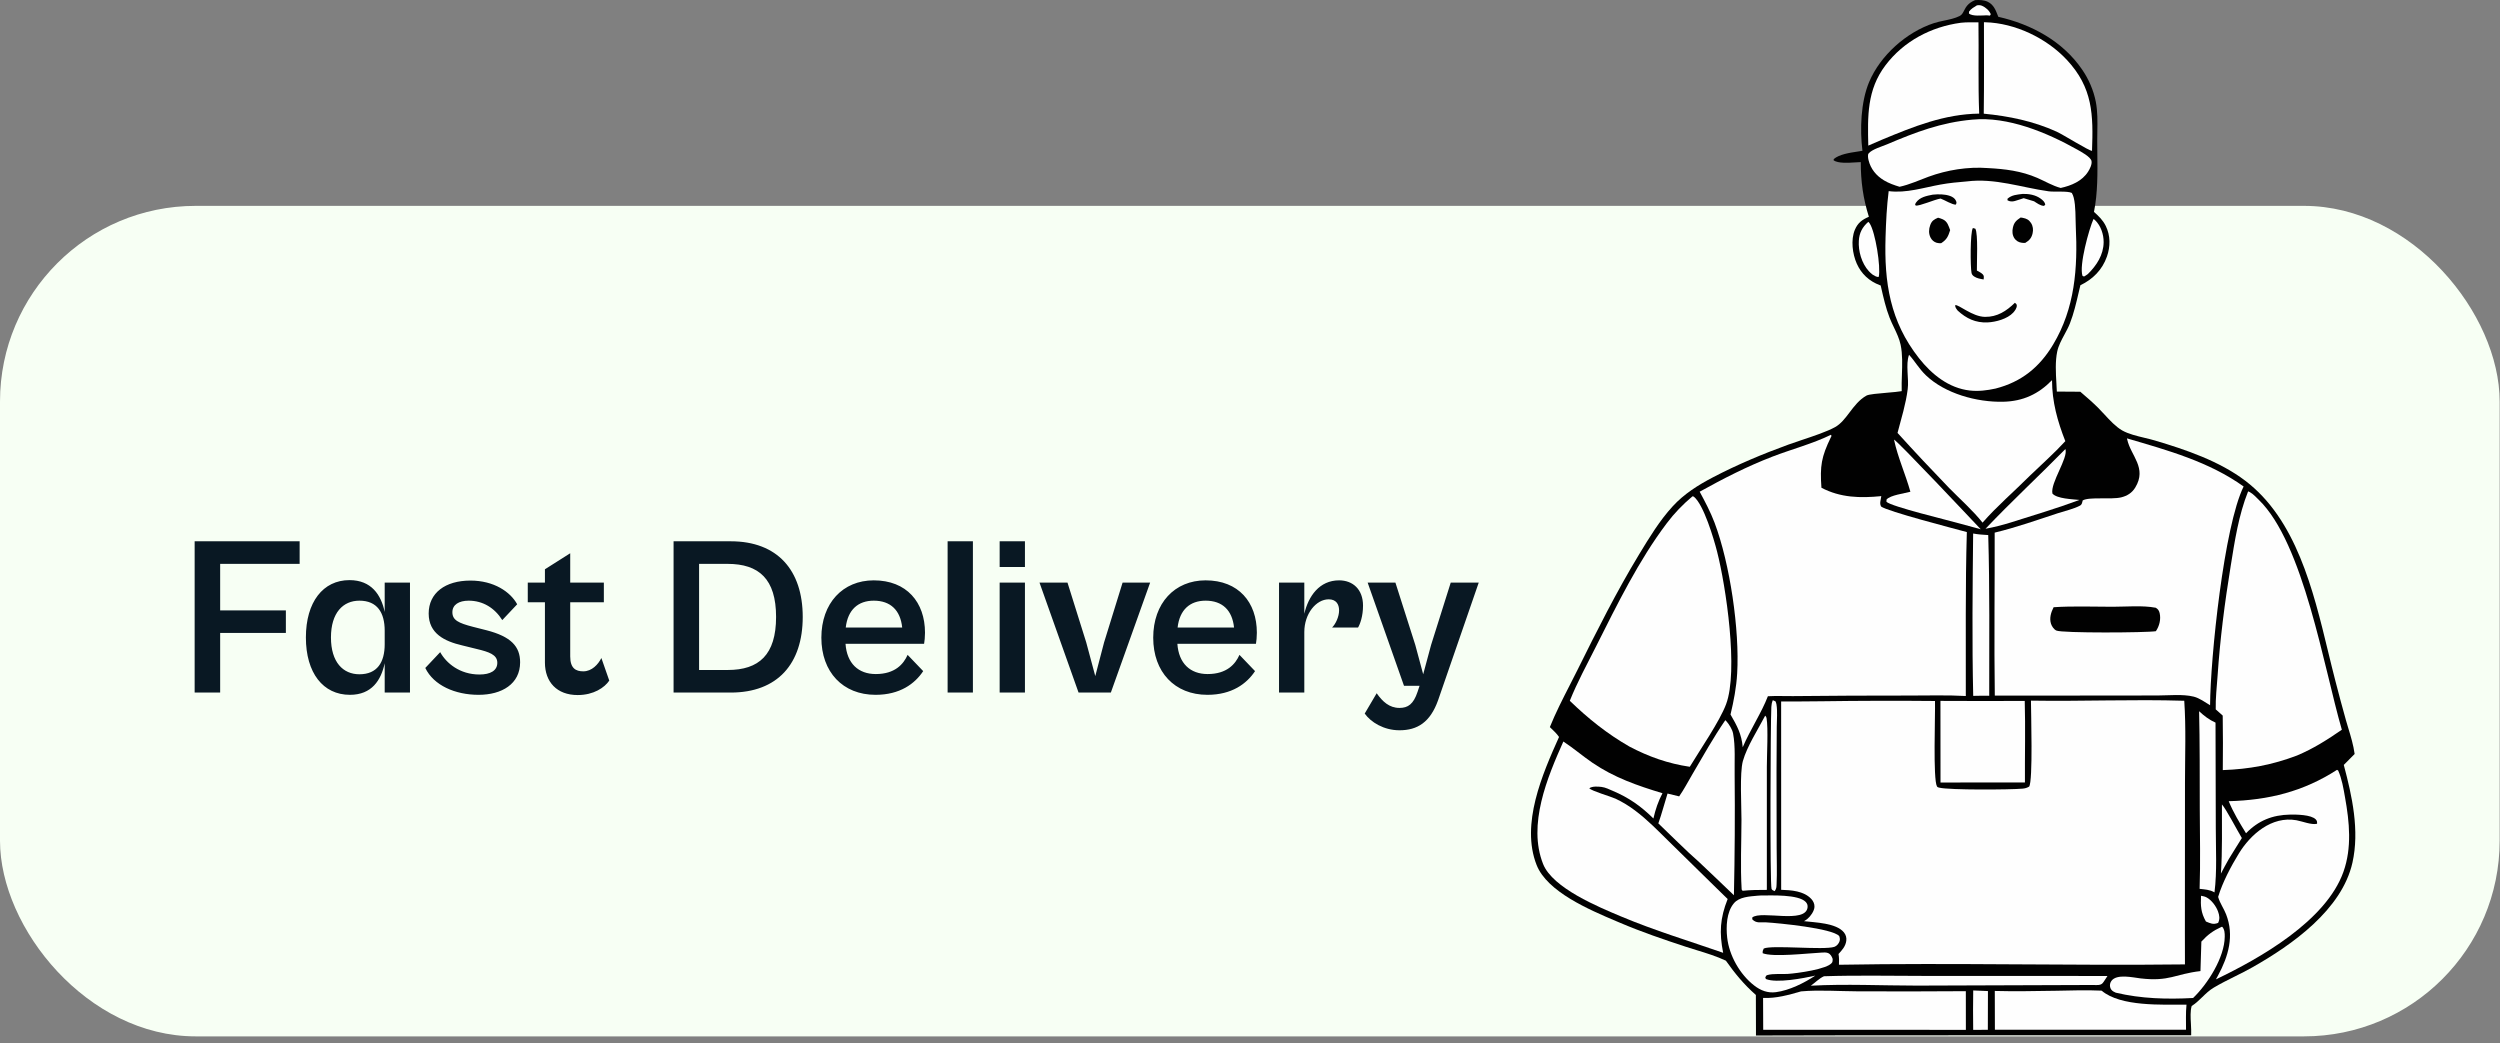
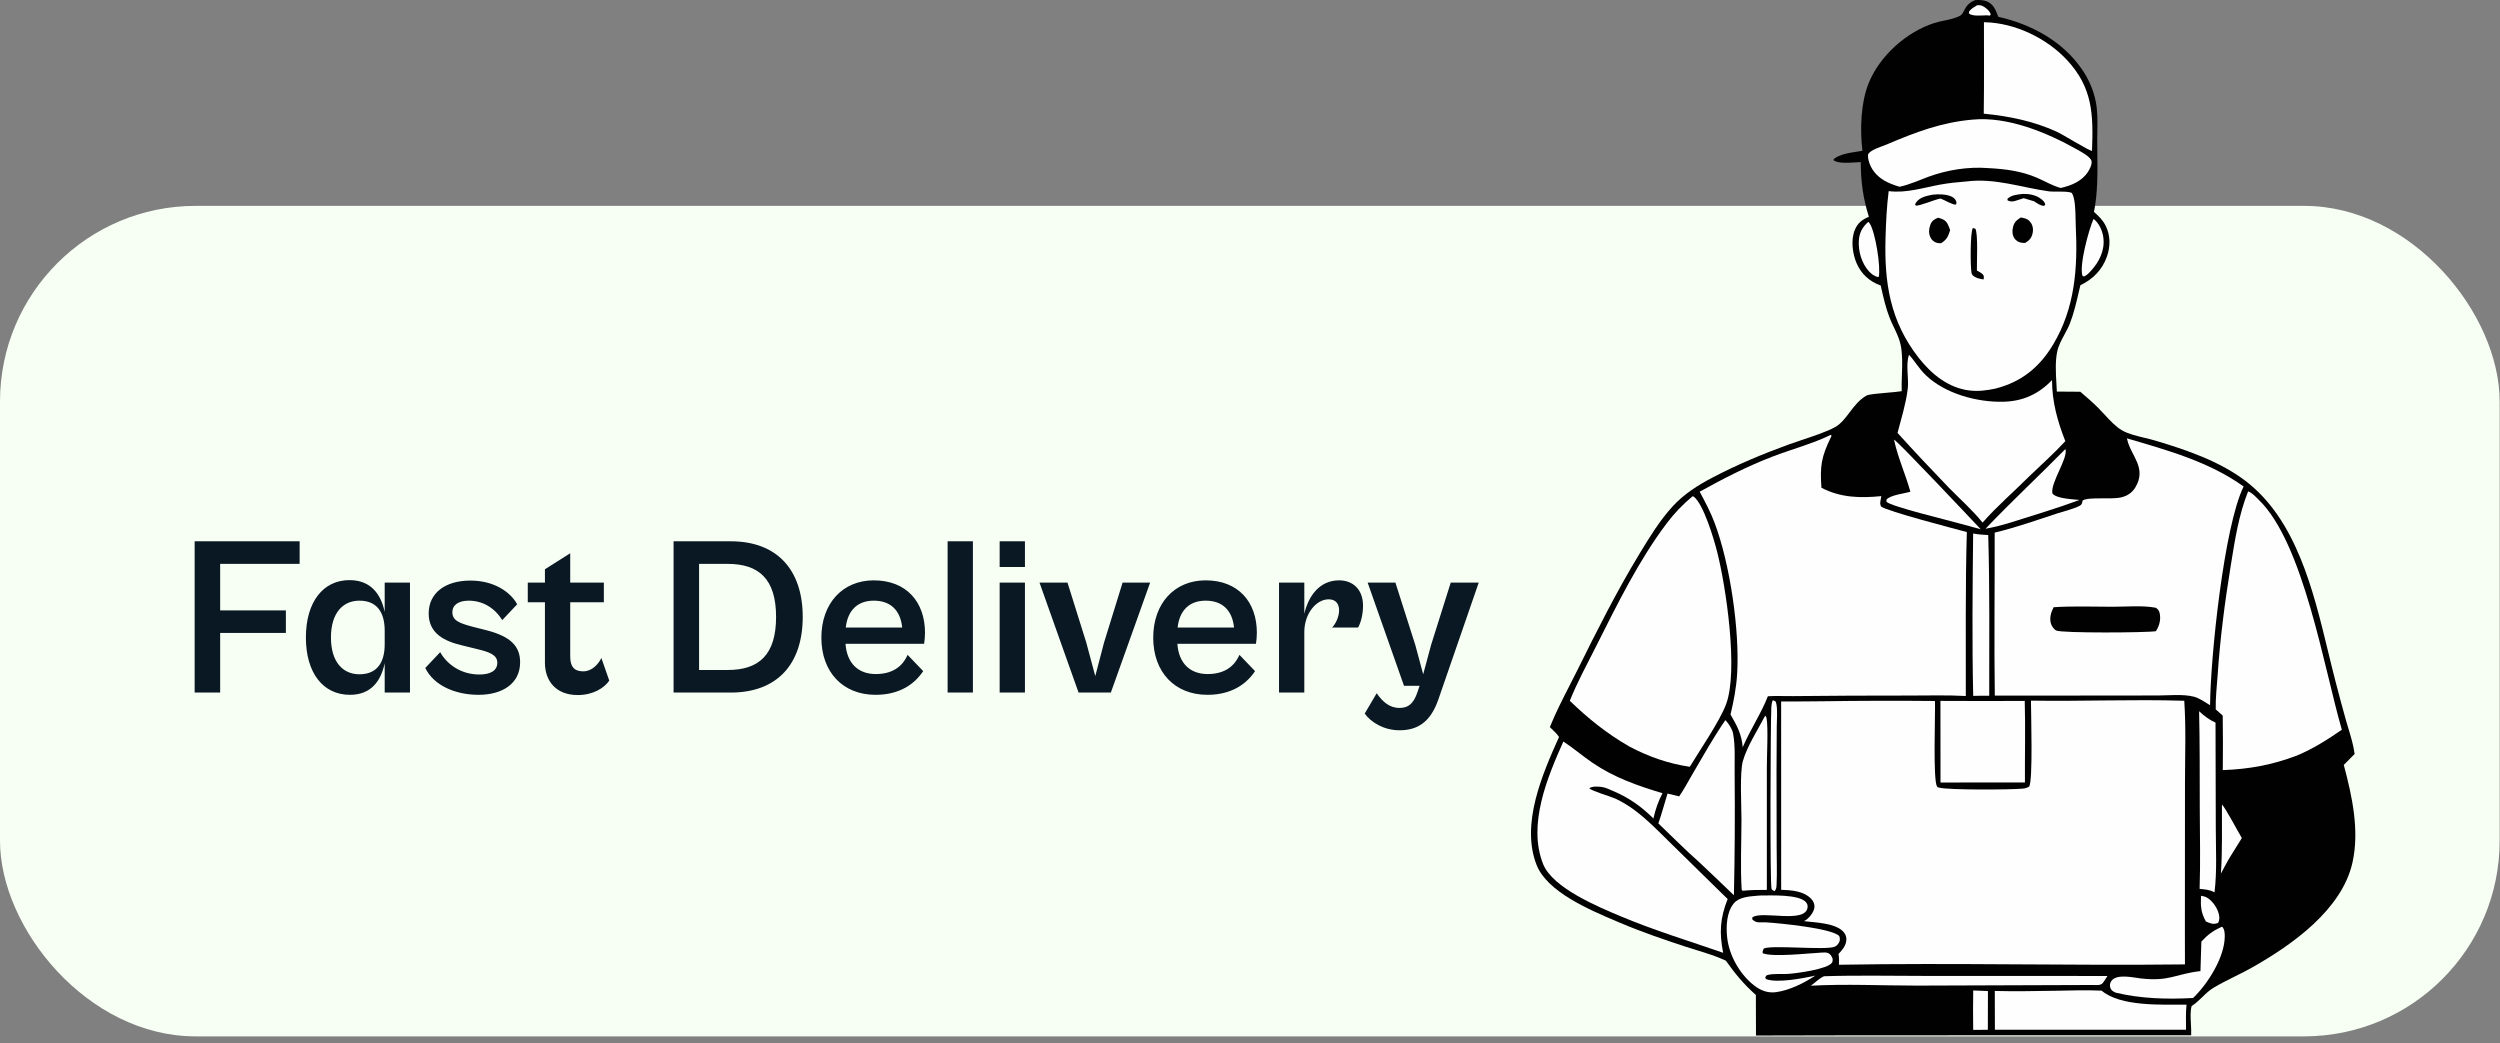
<svg xmlns="http://www.w3.org/2000/svg" width="345" height="144" viewBox="0 0 345 144" fill="none">
  <rect x="0" y="0" width="345" height="144" fill="#808080" stroke="none" />
  <rect y="28.41" width="344.953" height="114.609" rx="27" fill="#F7FFF4" />
  <g clip-path="url(#clip0_7643_11290)">
    <path fill-rule="evenodd" clip-rule="evenodd" d="M272.565 0.016C273.158 -0.021 273.778 -0.012 274.32 0.252C275.126 0.644 275.42 1.416 275.714 2.189L275.763 2.318C280.336 3.351 284.652 5.677 287.332 9.6C287.561 9.932 287.777 10.278 287.97 10.633C288.168 10.988 288.343 11.352 288.503 11.726C288.66 12.099 288.802 12.476 288.922 12.863C289.041 13.25 289.142 13.642 289.22 14.037C289.48 15.372 289.456 16.767 289.432 18.142C289.424 18.569 289.417 18.993 289.418 19.412C289.419 19.994 289.426 20.582 289.432 21.172C289.464 23.867 289.495 26.63 288.968 29.243C289.634 29.834 290.19 30.371 290.59 31.172C291.256 32.519 291.243 34.008 290.756 35.409C290.121 37.221 288.821 38.536 287.093 39.364C287.013 39.695 286.935 40.03 286.856 40.366C286.52 41.807 286.178 43.277 285.645 44.639C285.444 45.154 285.171 45.659 284.897 46.164C284.482 46.931 284.065 47.701 283.894 48.521C283.611 49.883 283.7 51.435 283.784 52.895C283.807 53.284 283.829 53.666 283.843 54.037C284.923 54.032 286.003 54.042 287.083 54.06C287.906 54.761 288.733 55.48 289.501 56.235C289.789 56.519 290.086 56.841 290.391 57.172C291.162 58.009 291.989 58.905 292.874 59.407C293.715 59.885 294.881 60.165 295.973 60.427C296.464 60.545 296.94 60.659 297.365 60.786C301.625 62.047 306.29 63.635 309.856 66.348C316.863 71.678 319.209 81.371 321.274 89.899C321.612 91.295 321.942 92.659 322.284 93.968C322.753 95.793 323.24 97.609 323.75 99.425C323.85 99.773 323.956 100.122 324.061 100.472C324.418 101.65 324.777 102.838 324.94 104.049C324.435 104.545 323.938 105.05 323.442 105.56C324.591 109.87 325.634 114.608 324.637 119.049C323.18 125.535 316.327 130.377 310.849 133.481C310.048 133.934 309.219 134.348 308.39 134.761C307.412 135.249 306.434 135.737 305.504 136.289C304.89 136.652 304.405 137.123 303.919 137.595C303.465 138.034 303.011 138.475 302.452 138.828C302.246 139.513 302.299 140.439 302.346 141.273C302.363 141.57 302.38 141.856 302.383 142.114V142.864L256.24 142.874L242.323 142.904V142.11L242.309 137.304C240.659 135.848 239.432 134.359 238.173 132.575C236.901 131.969 235.489 131.536 234.106 131.112C233.6 130.956 233.098 130.802 232.607 130.641C229.546 129.635 226.513 128.602 223.549 127.337C223.383 127.266 223.213 127.194 223.037 127.12C219.319 125.542 213.507 123.075 212.049 119.363C209.839 113.72 212.845 106.825 215.147 101.701C214.84 101.255 214.45 100.884 214.058 100.511L214.056 100.509C213.997 100.453 213.938 100.397 213.879 100.34C214.674 98.376 215.657 96.452 216.633 94.543C216.994 93.837 217.354 93.133 217.703 92.43C220.373 87.046 223.075 81.662 226.191 76.515L226.222 76.464C227.609 74.177 229.022 71.849 230.838 69.866C232.377 68.182 234.326 66.948 236.344 65.893C239.731 64.118 243.215 62.661 246.809 61.351C247.339 61.157 247.969 60.947 248.635 60.725C250.272 60.179 252.125 59.561 253.239 58.943C254.042 58.498 254.632 57.719 255.243 56.911C255.9 56.043 256.582 55.142 257.582 54.588C257.902 54.41 259.21 54.298 260.431 54.194C261.244 54.124 262.018 54.058 262.435 53.978C262.411 53.268 262.437 52.518 262.463 51.759C262.511 50.336 262.561 48.879 262.288 47.588C262.109 46.742 261.735 45.96 261.361 45.178C261.15 44.735 260.938 44.292 260.762 43.838C260.245 42.512 259.922 41.096 259.606 39.706L259.535 39.396L259.42 39.355C257.963 38.809 256.869 37.808 256.235 36.383C255.638 35.036 255.39 33.111 255.969 31.718C256.368 30.763 256.971 30.312 257.904 29.916C257.104 27.372 256.787 25.028 256.787 22.37C256.577 22.375 256.328 22.392 256.057 22.409C255.036 22.475 253.707 22.562 253.046 22.134L253.055 21.947C253.844 21.294 255.221 21.086 256.355 20.914C256.589 20.879 256.811 20.845 257.016 20.809C256.653 17.86 256.782 14.078 257.94 11.32C259.48 7.657 263.069 4.444 266.879 3.192C267.335 3.042 267.824 2.94 268.316 2.837C269.045 2.684 269.779 2.531 270.414 2.218C270.736 2.062 270.877 1.785 271.04 1.466C271.281 0.993 271.569 0.426 272.565 0.016Z" fill="#010101" />
-     <path d="M272.819 0.737C273.058 0.701 273.301 0.701 273.526 0.801C274.023 1.019 274.528 1.456 274.726 1.961L274.616 2.152L274.161 2.112C273.517 2.125 272.184 2.284 271.711 1.857L271.729 1.597C272.01 1.201 272.414 0.987 272.819 0.737Z" fill="#FEFEFE" />
+     <path d="M272.819 0.737C273.058 0.701 273.301 0.701 273.526 0.801C274.023 1.019 274.528 1.456 274.726 1.961L274.616 2.152L274.161 2.112C273.517 2.125 272.184 2.284 271.711 1.857L271.729 1.597C272.01 1.201 272.414 0.987 272.819 0.737" fill="#FEFEFE" />
    <path d="M303.741 123.617C303.993 123.654 304.278 123.722 304.504 123.84C305.193 124.204 305.818 125.051 306.08 125.765C306.287 126.325 306.365 126.808 306.103 127.358C305.418 127.631 305.06 127.431 304.416 127.167C303.713 125.92 303.676 125.019 303.741 123.617Z" fill="#FEFEFE" />
    <path d="M272.304 136.684L274.336 136.766L274.322 142.113L272.3 142.122C272.272 140.306 272.277 138.495 272.304 136.684Z" fill="#FEFEFE" />
    <path d="M306.627 111.012C307.183 111.608 308.805 114.716 309.375 115.649C308.796 116.619 308.162 117.552 307.587 118.53C307.201 119.199 306.843 119.877 306.484 120.56C306.705 117.397 306.608 114.179 306.627 111.012Z" fill="#FEFEFE" />
    <path d="M257.824 30.617C257.921 30.704 257.934 30.708 258.017 30.831C258.798 32.023 259.571 36.829 259.267 38.208C258.95 38.263 258.688 38.04 258.408 37.89C258.224 37.744 258.054 37.594 257.898 37.421C256.914 36.347 256.427 34.654 256.519 33.225C256.583 32.137 257.001 31.336 257.824 30.617Z" fill="#FEFEFE" />
    <path d="M288.901 30.223C289.011 30.291 289.016 30.286 289.126 30.391C289.921 31.156 290.312 32.353 290.303 33.422C290.285 35.17 289.342 36.621 288.129 37.814C287.959 37.95 287.789 38.05 287.601 38.16L287.389 38.078C286.884 36.658 288.285 31.606 288.901 30.223Z" fill="#FEFEFE" />
    <path d="M244.651 96.625L245.023 96.793C245.083 96.939 245.124 97.053 245.152 97.207C245.312 98.172 245.198 99.301 245.193 100.284L245.161 106.501L245.179 117.005C245.179 118.661 245.248 120.35 245.17 122.002C245.152 122.434 245.156 122.625 244.903 122.98C244.724 122.889 244.563 122.858 244.476 122.666C244.242 122.152 244.329 99.906 244.444 97.567C244.462 97.226 244.517 96.939 244.651 96.625Z" fill="#FEFEFE" />
    <path d="M285.026 61.969C285.449 63.175 282.925 66.643 283.233 68.108C283.849 68.832 286.023 68.891 286.965 68.991C283.845 70.156 280.623 71.103 277.447 72.113C276.303 72.464 275.177 72.755 274 72.969C277.576 69.2 281.386 65.673 285.026 61.969Z" fill="#FEFEFE" />
    <path d="M261.371 60.66C261.872 60.86 272.071 71.688 273.344 73.039C272.402 72.775 271.46 72.516 270.513 72.266C268.959 71.815 260.99 69.912 260.328 69.243L260.342 68.939C260.852 68.324 262.847 68.088 263.633 67.86C262.962 65.443 261.891 63.118 261.371 60.66Z" fill="#FEFEFE" />
    <path d="M272.294 73.625C272.988 73.757 273.672 73.798 274.376 73.839C274.592 81.221 274.509 88.63 274.513 96.016C273.778 95.994 273.038 96.021 272.303 96.03C272.133 88.58 272.215 81.075 272.294 73.625Z" fill="#FEFEFE" />
    <path d="M306.564 127.906L306.683 127.911C307.005 128.298 307.019 128.785 307.014 129.276C306.982 132.148 304.656 135.793 302.648 137.723C299.077 137.919 295.465 137.823 291.976 136.99C291.866 136.94 291.751 136.89 291.645 136.826C291.406 136.685 291.255 136.471 291.195 136.203C291.181 136.13 291.172 136.057 291.172 135.984C291.172 135.912 291.181 135.839 291.195 135.766C291.209 135.693 291.232 135.625 291.264 135.557C291.291 135.488 291.328 135.429 291.374 135.365C292.114 134.355 294.352 134.897 295.405 135.02C299.403 135.479 300.125 134.423 303.664 134.009C303.696 132.653 303.737 131.297 303.788 129.941C304.661 128.989 305.383 128.457 306.564 127.906Z" fill="#FEFEFE" />
    <path d="M251.706 134.722C256.307 134.571 260.944 134.676 265.549 134.676L290.832 134.685L290.45 135.268C290.354 135.418 290.262 135.573 290.133 135.705C289.834 136.01 289.269 135.932 288.874 135.928L264.529 136.014C259.68 136.01 254.726 135.764 249.891 136.028C250.502 135.6 251.021 135.036 251.706 134.722Z" fill="#FEFEFE" />
    <path d="M303.477 98.148C304.171 98.795 304.869 99.332 305.742 99.723L305.779 114.25C305.779 117.181 305.963 120.239 305.6 123.148C304.952 122.77 304.276 122.743 303.546 122.661C303.67 118.983 303.582 115.279 303.568 111.601C303.555 107.123 303.582 102.631 303.477 98.148Z" fill="#FEFEFE" />
    <path d="M243.595 98.762C243.71 98.876 243.761 98.948 243.788 99.112C244.027 100.491 243.825 104.232 243.825 105.798V122.805C242.699 122.801 241.596 122.814 240.474 122.928L240.35 122.755C240.157 119.578 240.318 116.311 240.323 113.125C240.327 111.186 240.061 106.662 240.52 105.015C241.095 102.99 242.602 100.669 243.595 98.762Z" fill="#FEFEFE" />
    <path d="M283.807 136.724C285.875 136.678 287.962 136.614 290.025 136.71C292.659 138.944 298.371 138.626 301.736 138.644C301.621 139.777 301.676 140.965 301.671 142.103L293.33 142.107H275.295L275.281 136.751C278.117 136.833 280.971 136.76 283.807 136.724Z" fill="#FEFEFE" />
    <path d="M242.529 123.607C242.671 123.593 242.809 123.579 242.952 123.579C244.427 123.575 248.182 123.402 249.193 124.471C249.39 124.681 249.478 124.926 249.446 125.213C249.179 127.543 243.011 125.591 241.812 126.615L241.816 126.87C242.386 127.461 242.952 127.238 243.705 127.284C245.42 127.384 252.856 128.103 253.812 129.177C253.899 129.441 253.945 129.623 253.858 129.892C253.747 130.219 253.476 130.552 253.141 130.665C251.698 131.148 244.505 130.379 243.397 130.898C243.269 131.166 243.232 131.234 243.25 131.544C244.67 132.122 249.547 131.548 251.316 131.462C251.606 131.448 251.983 131.403 252.258 131.516C252.617 131.662 252.792 131.994 252.911 132.34C252.897 132.49 252.911 132.695 252.833 132.823C252.258 133.747 247.966 134.32 246.693 134.402C245.865 134.452 244.698 134.334 243.921 134.552C243.705 134.611 243.701 134.707 243.609 134.893L243.696 135.107C245.185 135.713 248.894 134.998 250.512 134.634C248.968 135.663 246.932 136.673 245.079 136.919C243.935 137.069 242.965 136.687 242.078 135.999C240.102 134.47 238.622 131.853 238.351 129.387C238.186 127.894 238.25 125.878 239.27 124.663C240.006 123.761 241.467 123.711 242.529 123.607Z" fill="#FEFEFE" />
    <path d="M267.781 96.723C271.66 96.745 275.535 96.745 279.414 96.727C279.519 100.468 279.418 104.237 279.441 107.978L267.79 107.987L267.781 96.723Z" fill="#FEFEFE" />
    <path d="M238.094 99.383C238.14 99.428 238.2 99.478 238.241 99.528C238.623 99.965 239.055 100.648 239.165 101.217C239.505 103.005 239.349 105.117 239.381 106.947C239.436 112.481 239.399 118.015 239.28 123.545C237.708 122.002 236.072 120.504 234.486 118.975C232.542 117.273 230.727 115.407 228.852 113.628C229.33 112.285 229.688 110.874 230.12 109.509L231.724 109.9C232.404 108.931 232.965 107.839 233.567 106.815C235.024 104.33 236.453 101.768 238.094 99.383Z" fill="#FEFEFE" />
-     <path d="M248.549 136.811C251.063 136.588 253.765 136.792 256.302 136.802C261.298 136.824 266.294 136.82 271.285 136.783L271.29 142.122L266.105 142.117H243.323L243.305 137.716C245.157 137.789 246.798 137.307 248.549 136.811Z" fill="#FEFEFE" />
    <path d="M273.785 3.066C273.85 3.066 273.914 3.066 273.978 3.071C278.083 3.185 282.398 5.251 285.197 8.232C288.846 12.128 288.874 15.869 288.699 20.82C288.221 20.788 284.705 18.572 283.809 18.167C280.597 16.711 277.251 16.028 273.758 15.687C273.818 11.481 273.785 7.272 273.785 3.066Z" fill="#FEFEFE" />
-     <path d="M270.587 3.142C271.386 3.051 272.218 3.087 273.027 3.078C273.091 7.274 272.963 11.484 273.128 15.68C268.339 15.735 264.065 17.469 259.717 19.276L257.824 20.095C257.736 16.072 257.617 12.412 260.2 9.004C262.714 5.686 266.473 3.702 270.587 3.142Z" fill="#FEFEFE" />
    <path d="M272.192 16.51C277.073 16.032 282.482 18.298 286.632 20.628C287.147 20.915 288.508 21.643 288.627 22.212C288.724 22.667 288.407 23.295 288.163 23.682C287.331 25.002 285.842 25.616 284.376 25.939C283.259 25.644 282.216 25.011 281.154 24.551C278.925 23.587 276.724 23.323 274.329 23.195C271.59 22.986 268.704 23.45 266.139 24.388C264.815 24.875 263.524 25.475 262.141 25.776C261.391 25.548 260.665 25.293 259.994 24.893C258.919 24.247 258.142 23.304 257.853 22.076C257.802 21.862 257.715 21.366 257.866 21.179C258.317 20.615 259.737 20.201 260.399 19.923C264.328 18.248 267.904 16.887 272.192 16.51Z" fill="#FEFEFE" />
    <path d="M263.445 48.965C264.213 49.766 264.773 50.831 265.78 51.796C268.427 54.322 272.816 55.528 276.461 55.441C279.191 55.373 281.319 54.376 283.18 52.46C283.18 55.432 283.934 58.131 285.014 60.88C283.493 62.536 281.765 64.07 280.142 65.631C277.987 67.793 275.592 69.832 273.593 72.125C272.26 70.446 270.523 68.917 269.015 67.379C266.589 64.871 264.203 62.327 261.859 59.742C262.374 57.767 263.008 55.755 263.261 53.725C263.459 52.246 262.949 50.344 263.445 48.965Z" fill="#FEFEFE" />
-     <path d="M322.508 106.238L322.669 106.334C323.188 107.508 323.395 108.787 323.615 110.043C324.227 113.452 324.581 116.983 323.39 120.324C320.987 127.078 311.914 132.23 305.797 135.151C305.893 134.978 305.985 134.806 306.082 134.633C307.525 131.97 308.352 129.126 307.199 126.172C306.891 125.38 306.371 124.67 306.128 123.856C306.119 123.828 306.114 123.796 306.105 123.769C306.702 121.776 307.865 119.573 308.954 117.794C310.577 115.136 313.495 112.592 316.896 113.192C317.714 113.338 318.992 113.87 319.755 113.679C319.764 113.42 319.764 113.279 319.576 113.079C318.946 112.419 316.905 112.4 316.05 112.414C313.605 112.455 311.652 113.233 309.952 114.99C309.069 113.552 308.201 112.132 307.562 110.566C313.086 110.416 317.866 109.233 322.508 106.238Z" fill="#FEFEFE" />
    <path d="M215.744 102.328C217.118 103.229 218.387 104.322 219.747 105.254C222.744 107.302 225.97 108.422 229.421 109.464C228.829 110.588 228.452 111.717 228.171 112.95C226.471 111.266 224.789 110.079 222.569 109.141C222.073 108.932 221.549 108.659 221.006 108.595C220.524 108.54 219.719 108.477 219.324 108.782C219.65 109.164 222.266 109.906 222.946 110.22C223.893 110.666 224.78 111.203 225.611 111.831C227.33 113.11 228.824 114.662 230.345 116.154L236.867 122.553L238.416 124.064C237.363 126.727 237.248 128.715 237.795 131.487C233.094 129.853 228.323 128.41 223.732 126.481C220.602 125.166 214.273 122.562 212.95 119.24C210.794 113.815 213.524 107.293 215.744 102.328Z" fill="#FEFEFE" />
    <path d="M310.238 67.812C310.38 67.863 310.348 67.844 310.5 67.926C310.922 68.154 311.35 68.627 311.699 68.964C317.904 74.949 320.693 92.188 323.175 100.703C321.158 102.091 319.25 103.311 316.984 104.262C313.574 105.555 310.389 106.146 306.745 106.274C306.777 103.766 306.772 101.259 306.735 98.751L305.77 97.895C305.734 96.362 305.922 94.778 306.028 93.244C306.372 88.156 307.007 83.204 307.825 78.175C308.381 74.712 308.928 71.085 310.238 67.812Z" fill="#FEFEFE" />
    <path d="M233.56 68.492L233.734 68.529C235.109 69.607 236.515 74.381 236.956 76.115C238.179 80.894 239.93 92.608 238.193 97.201C237.296 99.576 234.608 103.467 233.192 105.816C230.214 105.379 227.511 104.423 224.86 103.026C221.785 101.26 219.17 99.167 216.633 96.709C217.658 94.151 219.027 91.639 220.268 89.177C223.136 83.479 226.16 77.299 230.021 72.201C231.055 70.822 232.236 69.607 233.56 68.492Z" fill="#FEFEFE" />
    <path d="M271.416 25.037C275.295 24.545 278.958 25.878 282.726 26.402C283.512 26.511 285.337 26.329 285.911 26.625C286.031 26.834 286.113 27.044 286.173 27.28C286.472 28.486 286.398 30.002 286.458 31.253C286.739 36.97 286.348 42.513 283.333 47.546C281.458 50.678 278.967 52.707 275.382 53.622C274.205 53.877 273.029 54.027 271.829 53.891C268.911 53.558 266.576 51.656 264.82 49.431C260.817 44.342 260.013 38.986 260.206 32.733C260.27 30.598 260.371 28.495 260.638 26.375C263.06 26.689 265.45 25.888 267.812 25.464C269.007 25.246 270.211 25.137 271.416 25.037Z" fill="#FEFEFE" />
    <path d="M279.132 26.76C279.977 26.737 280.896 26.892 281.59 27.397C281.898 27.62 282.193 27.866 282.243 28.253L282.068 28.412C281.563 28.394 281.117 28.039 280.699 27.779L279.269 27.347C278.865 27.474 278.461 27.625 278.052 27.738C277.684 27.839 277.371 27.829 277.036 27.643L277.031 27.429C277.633 26.887 278.364 26.86 279.132 26.76Z" fill="#010101" />
    <path d="M266.713 26.863C267.498 26.786 268.381 26.777 269.13 27.05C269.452 27.168 269.783 27.378 269.921 27.705C270.026 27.956 270.012 27.992 269.911 28.238C269.415 28.27 268.339 27.592 267.802 27.401C266.956 27.532 264.888 28.47 264.359 28.365L264.281 28.192C264.332 28.088 264.35 28.047 264.41 27.956C264.938 27.2 265.867 27.032 266.713 26.863Z" fill="#010101" />
    <path d="M272.258 31.465L272.594 31.56C272.998 32.216 272.792 36.294 272.81 37.336C273.072 37.486 273.449 37.659 273.646 37.886C273.83 38.1 273.761 38.305 273.743 38.565C273.311 38.492 272.819 38.414 272.447 38.164C272.245 38.032 272.121 37.895 272.07 37.663C271.905 36.844 271.872 32.061 272.258 31.465Z" fill="#010101" />
-     <path d="M278.054 41.785C278.188 41.904 278.284 41.931 278.312 42.117C278.367 42.472 278.05 42.896 277.825 43.141C277.025 44.006 275.435 44.443 274.281 44.493C272.636 44.566 271.349 43.956 270.168 42.868C269.984 42.623 269.795 42.431 269.814 42.108C270.301 41.999 272.176 43.701 273.918 43.728C275.614 43.756 276.892 42.923 278.054 41.785Z" fill="#010101" />
    <path d="M267.453 30.043C267.683 30.107 267.908 30.17 268.124 30.275C268.749 30.575 268.896 31.163 269.121 31.759C268.85 32.619 268.662 33.06 267.88 33.561C267.669 33.566 267.471 33.566 267.265 33.506C266.879 33.393 266.58 33.124 266.405 32.764C266.139 32.227 266.166 31.627 266.368 31.072C266.589 30.462 266.888 30.289 267.453 30.043Z" fill="#010101" />
    <path d="M278.849 30.016C278.992 30.034 278.978 30.025 279.116 30.057C279.649 30.161 279.98 30.311 280.279 30.771C280.555 31.199 280.614 31.704 280.499 32.196C280.348 32.855 280.054 33.169 279.488 33.52C279.318 33.525 279.144 33.525 278.978 33.497C278.574 33.443 278.211 33.224 277.985 32.883C277.696 32.437 277.668 31.918 277.779 31.413C277.939 30.68 278.257 30.416 278.849 30.016Z" fill="#010101" />
    <path d="M293.524 60.496C299.104 62.13 304.849 63.714 309.62 67.136C306.917 72.602 305.037 90.734 304.991 97.324C304.302 96.909 303.521 96.331 302.73 96.136C301.214 95.763 299.334 95.972 297.771 95.976L290.712 95.986L275.283 95.995C275.173 88.504 275.288 80.994 275.265 73.503C278.211 72.798 281.129 71.76 284.006 70.818C284.93 70.518 286.189 70.231 287.03 69.78C287.334 69.617 287.325 69.366 287.412 69.061C288.29 68.533 291.355 68.966 292.716 68.638C293.543 68.438 294.218 68.019 294.664 67.282C296.319 64.56 294.058 62.917 293.557 60.66C293.543 60.601 293.534 60.551 293.524 60.496Z" fill="#FEFEFE" />
    <path d="M283.4 83.796C286.093 83.619 288.851 83.733 291.549 83.733C293.433 83.733 295.648 83.519 297.496 83.869C297.804 84.056 297.951 84.26 298.033 84.615C298.227 85.467 297.992 86.4 297.51 87.105C296.255 87.319 284.526 87.387 283.772 87.014C283.427 86.846 283.152 86.431 283.037 86.076C282.789 85.289 283.041 84.502 283.4 83.796Z" fill="#010101" />
    <path d="M252.677 60C252.778 60.218 252.755 60.15 252.658 60.346C251.348 63.054 251.142 64.283 251.358 67.309C253.991 68.693 256.721 68.752 259.617 68.465L259.534 68.948C259.465 69.339 259.414 69.525 259.584 69.894C260.425 70.563 269.645 72.939 271.424 73.426C271.203 80.953 271.304 88.517 271.281 96.049C268.689 95.904 266.042 95.99 263.44 95.986C258.095 95.981 252.755 96.008 247.41 96.063C246.256 96.072 245.116 96.017 243.967 96.081C243.126 98.297 241.49 100.778 240.497 103.117C240.341 101.31 239.711 100.154 238.811 98.602C239.261 96.727 239.619 94.857 239.73 92.927C240.079 86.92 238.732 77.767 236.614 72.147C236.048 70.65 235.313 69.261 234.555 67.855C237.822 66.044 241.109 64.355 244.601 63.013C247.249 61.993 250.14 61.238 252.677 60Z" fill="#FEFEFE" />
    <path d="M280.271 96.687C287.317 96.806 294.385 96.483 301.427 96.706C301.684 100.428 301.528 104.26 301.528 107.997L301.514 128.686L301.523 133.087C285.612 133.278 269.682 132.85 253.775 133.137C253.798 132.623 253.803 132.159 253.716 131.649C254.208 131.116 254.69 130.584 254.787 129.833C254.842 129.405 254.736 129.009 254.465 128.673C253.403 127.362 250.494 127.307 248.954 127.121C249.124 127.016 249.294 126.911 249.446 126.784C249.874 126.429 250.37 125.719 250.397 125.15C250.416 124.722 250.227 124.34 249.938 124.035C248.918 122.952 247.194 122.838 245.801 122.793L245.797 96.801C247.681 96.815 249.566 96.788 251.45 96.774C256.643 96.701 261.837 96.687 267.03 96.737C267.085 98.572 266.736 107.592 267.306 108.529C267.384 108.657 267.513 108.666 267.646 108.702C269.03 109.039 277.422 108.984 279.104 108.834C279.453 108.802 279.711 108.73 280.018 108.552C280.565 107.851 280.276 98.235 280.271 96.687Z" fill="#FEFEFE" />
  </g>
  <path d="M30.382 95.574H26.861V74.698H41.35V77.814H30.382V84.232H39.45V87.348H30.382V95.574ZM48.289 95.886C44.581 95.886 42.213 92.863 42.213 87.971C42.213 83.079 44.581 80.057 48.227 80.057C51.249 80.057 52.589 82.082 53.088 84.45V80.4H56.578V95.574H53.088V91.523C52.589 93.861 51.312 95.886 48.289 95.886ZM45.672 87.971C45.672 91.399 47.355 93.05 49.598 93.05C52.059 93.05 53.088 91.399 53.088 88.906V87.037C53.088 84.544 52.059 82.892 49.598 82.892C47.355 82.892 45.672 84.544 45.672 87.971ZM66.043 95.886C62.803 95.886 59.843 94.577 58.69 92.178L60.746 89.997C61.587 91.523 63.457 93.082 66.168 93.082C67.663 93.082 68.629 92.552 68.629 91.461C68.629 90.34 67.477 89.966 65.794 89.561L63.769 89.062C61.369 88.501 59.157 87.442 59.157 84.668C59.157 81.833 61.432 80.119 64.921 80.119C68.162 80.119 70.437 81.677 71.371 83.391L69.315 85.572C68.255 83.889 66.635 82.892 64.672 82.892C63.332 82.892 62.429 83.453 62.429 84.481C62.429 85.572 63.239 85.977 65.295 86.507L67.134 86.974C70.53 87.847 71.776 89.218 71.776 91.399C71.776 94.39 69.253 95.886 66.043 95.886ZM79.718 95.917C76.851 95.917 75.2 94.11 75.2 91.43V83.111H72.832V80.4H75.2V78.561L78.69 76.349V80.4H83.332V83.111H78.69V90.589C78.69 92.24 79.469 92.645 80.497 92.645C81.681 92.645 82.553 91.679 82.99 90.807L84.08 93.923C83.426 94.889 81.93 95.917 79.718 95.917ZM100.836 95.574H92.953V74.698H100.836C107.286 74.698 110.776 78.686 110.776 85.136C110.776 91.586 107.317 95.574 100.836 95.574ZM100.4 77.814H96.474V92.458H100.431C104.731 92.458 107.099 90.371 107.099 85.136C107.099 79.901 104.731 77.814 100.4 77.814ZM120.826 95.886C116.308 95.886 113.348 92.739 113.348 88.002C113.348 83.235 116.308 80.088 120.577 80.088C125.126 80.088 127.65 83.111 127.65 87.317C127.65 87.878 127.588 88.532 127.525 88.844H116.682C116.869 91.555 118.458 93.019 120.857 93.019C123.506 93.019 124.69 91.648 125.251 90.371L127.401 92.614C126.248 94.359 124.191 95.886 120.826 95.886ZM120.577 82.892C118.427 82.892 116.994 84.139 116.713 86.6H124.503C124.254 84.201 122.883 82.892 120.577 82.892ZM134.261 95.574H130.771V74.698H134.261V95.574ZM141.442 78.25H137.952V74.698H141.442V78.25ZM141.442 95.574H137.952V80.4H141.442V95.574ZM153.297 95.574H148.841L143.451 80.4H147.314L149.901 88.657L151.147 93.3L152.362 88.657L154.917 80.4H158.719L153.297 95.574ZM166.622 95.886C162.104 95.886 159.144 92.739 159.144 88.002C159.144 83.235 162.104 80.088 166.372 80.088C170.922 80.088 173.446 83.111 173.446 87.317C173.446 87.878 173.383 88.532 173.321 88.844H162.478C162.664 91.555 164.254 93.019 166.653 93.019C169.301 93.019 170.485 91.648 171.046 90.371L173.196 92.614C172.043 94.359 169.987 95.886 166.622 95.886ZM166.372 82.892C164.222 82.892 162.789 84.139 162.509 86.6H170.299C170.049 84.201 168.678 82.892 166.372 82.892ZM179.995 95.574H176.506V80.4H179.995V84.7C180.556 82.269 182.083 80.088 184.794 80.088C186.695 80.088 188.097 81.335 188.097 83.578C188.097 85.042 187.692 86.133 187.411 86.6H183.828C184.326 86.102 184.794 85.105 184.794 84.232C184.794 83.391 184.389 82.706 183.361 82.706C181.616 82.706 179.995 84.7 179.995 87.224V95.574ZM193.128 100.778C190.947 100.778 189.171 99.656 188.33 98.472L189.981 95.668C190.791 96.821 191.726 97.693 193.128 97.693C194.312 97.693 195.06 97.163 195.621 95.481L195.901 94.639H193.751L188.735 80.4H192.567L195.309 89L196.4 93.05L197.491 89L200.201 80.4H204.065L198.456 96.634C197.366 99.687 195.59 100.778 193.128 100.778Z" fill="#091823" />
  <defs>
    <clipPath id="clip0_7643_11290">
      <rect width="146.763" height="143" fill="white" transform="translate(197.117)" />
    </clipPath>
  </defs>
</svg>